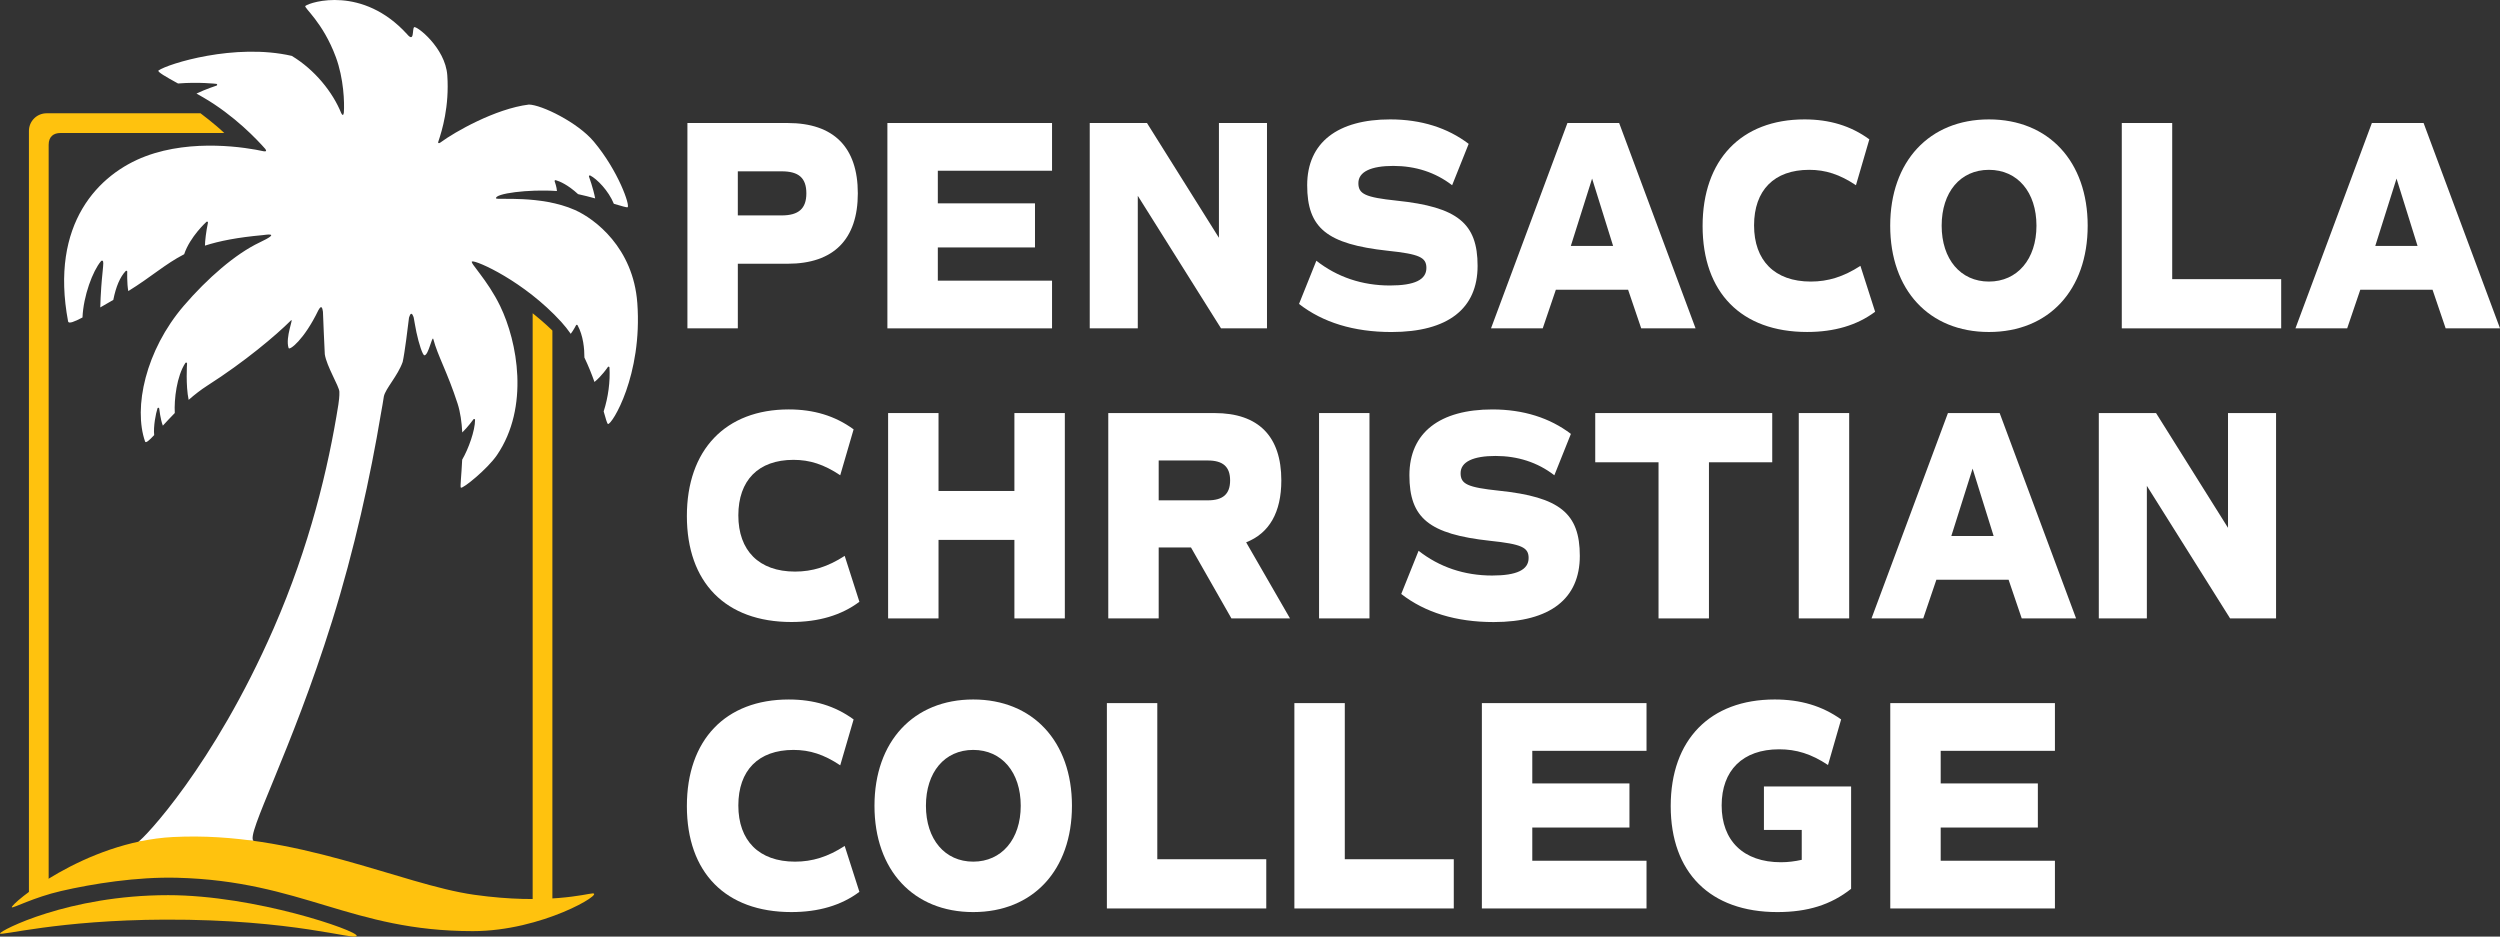
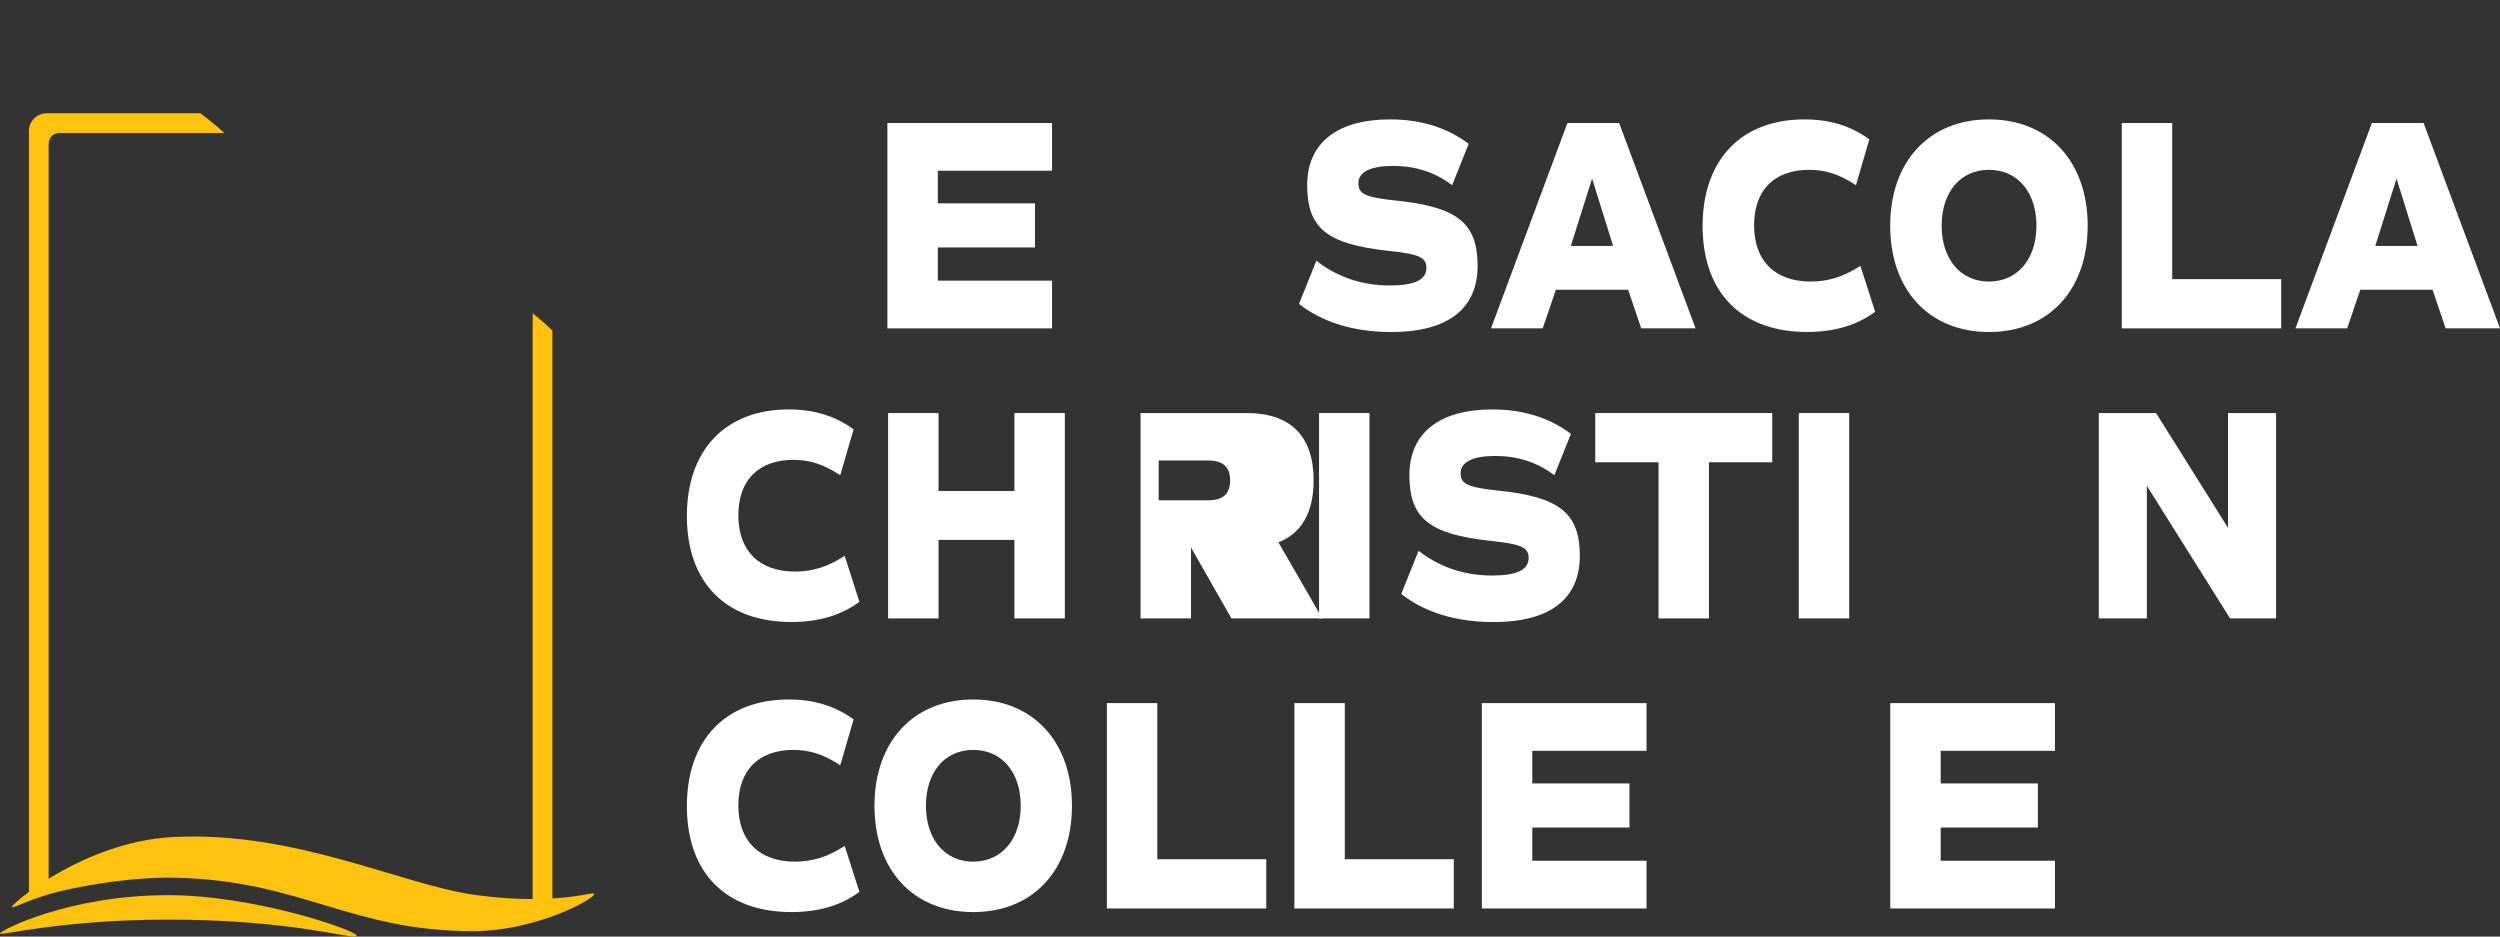
<svg xmlns="http://www.w3.org/2000/svg" id="Layer_2" viewBox="0 0 1852.59 694.06">
  <rect x="0" y="0" width="1852.59" height="694.06" fill="#333333" stroke="none" />
  <defs>
    <style>.cls-1{fill:#ffc20e;}.cls-1,.cls-2{stroke-width:0px;}.cls-2{fill:#fff;}</style>
  </defs>
  <g id="Layer_1-2">
    <path class="cls-1" d="M394.72,232.14v440.34l14.62-1.74V244.95c-6.32-6.17-12.44-11.03-14.62-12.82Z" />
    <path class="cls-1" d="M148.59,83.95H34.49c-7.19,0-13.05,5.85-13.05,13.05v566.96l14.62-6.45V107.25c0-6.13,3.8-8.68,8.64-8.68h121.51c-6.96-6.67-17.62-14.62-17.62-14.62Z" />
    <path class="cls-1" d="M124.49,663.34c64.65,0,140.43,26.33,139.84,30.13-.59,3.8-46.21-12.35-142.18-11.99-78.99.29-122.15,12.29-122.15,10.24s50.69-28.38,124.49-28.38Z" />
-     <path class="cls-2" d="M472.26,224.47c-3-40.81-31.37-62.29-46.3-68.89-25.3-11.19-57.92-7.24-58.36-8.56-1.19-3.56,23.95-6.95,45.12-5.46-.18-2.79-1.44-6.58-1.65-7.06-.14-.2-.14-.47-.02-.69.16-.26.47-.39.76-.3,2.95.85,8.94,3.33,16.56,10.35,4.18.91,8.51,2.02,12.67,3.16-1.4-7.42-4.55-16.05-4.58-16.15-.1-.26-.03-.55.18-.73.2-.18.5-.22.74-.09,4.97,2.55,13.52,11.18,17.5,20.96,5.65,1.67,9.59,2.82,10.14,2.59,2.18-.93-6.8-26.99-25.02-48.71-11.89-14.19-38.61-27.21-48.05-27.42-24.93,3.06-55.24,20.52-64.99,27.71h0c-.25.2-1.47,1.17-2.06.84-.33-.18-.24-.63-.09-1.12.06-.17.11-.34.18-.52l.03-.09c2.4-7.17,8.06-25.33,6.44-48.5-1.43-20.48-23.08-37.13-24.62-35.6-1.54,1.54.44,11.85-5.27,5.05C268.8-10.67,230.24,1.32,226.29,4.4c-1.49,1.15,12.95,11.85,22.6,37.96,5.84,15.77,6.44,33.66,5.92,41.08-.11.63-.32,1.67-.72,1.72-.47.06-.88-.69-1.22-1.3-6.25-15.52-19.62-32.22-36.66-42.45-42.13-9.66-91.72,5.85-98.75,10.82-1.21.87,5.71,4.85,14.47,9.64,15.23-1.24,28.28.25,28.43.27.31.03.55.28.58.59.04.31-.16.6-.45.7-.11.03-8.17,2.65-14.89,5.91,1.7.95,3.35,1.88,4.92,2.79,23.22,13.43,40.31,31.67,46.1,38.27.28.43.64,1.09.54,1.38-.21.56-1.16.37-1.84.3-12.48-2.76-52.54-9.43-87.44,3.7-34.57,13.01-71.15,49.67-57.4,122.52.57,1.71,4.45.24,10.65-3.04.66-15.95,7.57-34.48,13.71-41.72.46-.53.9-.42,1.07-.35.86.37.8,1.57.06,8.91-.3,3.01-.68,6.76-.94,10.64-.38,5.64-.62,10.59-.72,15.07,3.02-1.76,6.25-3.64,9.65-5.58,1.98-9.92,5-16.94,9.19-21.4.19-.2.48-.26.74-.15.25.1.42.36.41.63-.01.1-.32,8.68.77,14.4,17.39-10.76,27.34-20.09,41.4-27.32h0c4.39-13.04,16.41-23.91,16.54-24.02.21-.19.52-.22.77-.08.25.14.38.43.32.71-1.39,6.66-2.18,13.47-2.23,17.02,10.69-3.46,24.15-6.1,42.83-7.79,2.09-.19,14.37-2.46-2.42,5.48-17.73,8.4-38.59,26.49-56.09,46.88-28.38,33.06-37.45,75.48-28.67,100.64.6,1.3,2.98-.81,6.73-4.81-.68-6.41,1.17-15.87,2.44-19.82.09-.3.39-.48.7-.46.31.04.56.28.59.59.01.1.89,8.13,2.69,12.7,2.64-2.88,5.61-6.08,8.85-9.37-.56-10.09,1.42-27.38,7.87-37.12.17-.25.48-.36.77-.26.28.09.47.37.45.67-.02.17-1.08,16.25,1.18,26.97,4.38-3.85,9.07-7.51,13.95-10.63,27.5-17.55,50.76-37.15,61.88-48.27,2.34-2.34-4.39,12.58-1.76,20.48.58,2.02,11.37-5.92,22.04-27.97.45-.81,1.34-2.38,2.07-2.29.96.12,1.12,2.29,1.34,3.38h0c.24,6.18.97,24.3,1.37,31.48,1.35,8.99,10.63,23.66,10.81,27.8.14,3.17-.45,7.58-.73,9.41-7.47,47.15-21.3,104.91-47.97,165.93-44.65,102.15-96.36,156.01-100.33,158.14l85.44-.7c-6.09-4.06,27.74-65.4,58.2-162.85,16.51-52.82,28.4-107.06,36.15-153.53.77-4.12,1.87-10.54,2.21-12.98,1.29-5.89,10.3-15.2,13.94-25.51,1.5-6.58,3.89-26.12,4.66-32.59.02-.19.06-.37.13-.56.37-1.09.85-2.56,1.66-2.54.64.02,1.21,1.34,1.55,2.25.09.23.15.46.2.7.53,2.74,1.09,6.51,1.98,10.72,1.83,8.6,4.62,17.11,5.93,17.11,3.07,0,5.7-14.92,6.58-12.07,3.29,12.51,10.46,24.57,17.99,47.83,2.06,6.35,3.07,13.85,3.47,21.41,4.15-3.98,8.22-9.65,8.28-9.72.17-.24.47-.34.74-.25.28.09.47.34.47.63,0,7.92-4.87,21.52-9.54,29.5h0c-.54,11.51-1.62,20.23-1,20.75,1.31,1.09,19.74-13.83,26.77-24.14,24.27-35.65,15.14-84.03,2.41-110.36-9.49-19.64-23.04-32.48-20.85-33.14,3.16-.94,38.62,14.71,66.05,44.77,2.53,2.77,4.88,5.75,7.06,8.87,2.2-2.87,3.88-6.27,3.9-6.31.11-.23.33-.37.58-.38.28,0,.48.13.6.35,4.27,7.82,5.06,17.57,5.05,23.92,2.94,6.13,5.4,12.3,7.46,18.1,5.39-4.41,9.58-10.57,9.86-10.99l.13-.17c.18-.18.45-.24.69-.16.24.09.41.3.44.56v.03c.62,10.45-.94,22.11-4.31,32.55,1.59,5.63,2.58,9.18,3.21,9.32,2.85.66,25.67-35.98,21.72-89.74Z" />
-     <path class="cls-2" d="M635.68,143.3c0,34.01-17.9,52.14-51.95,52.14h-36.97v47.89h-37.36V91.16h74.33c34.05,0,51.95,17.9,51.95,52.14ZM597.54,143.3c0-11.41-5.64-16.34-18.29-16.34h-32.5v32.67h32.5c12.65,0,18.29-5.15,18.29-16.34Z" />
    <polygon class="cls-2" points="694.96 126.52 694.96 150.69 766.96 150.69 766.96 183.36 694.96 183.36 694.96 207.98 779.6 207.98 779.6 243.33 657.59 243.33 657.59 91.16 779.6 91.16 779.6 126.52 694.96 126.52" />
-     <polygon class="cls-2" points="938.88 91.16 938.88 243.33 904.83 243.33 843.14 145.09 843.14 243.33 807.53 243.33 807.53 91.16 849.95 91.16 903.27 176.2 903.27 91.16 938.88 91.16" />
    <path class="cls-2" d="M962.63,225.21l12.84-32c15.37,12.08,33.86,18.35,54.49,18.35,18.29,0,27.05-4.25,27.05-12.98,0-7.83-5.06-10.29-28.6-12.76-45.15-4.92-59.74-16.78-59.74-48.56s22.77-48.78,61.49-48.78c22.96,0,42.62,6.27,58.18,18.13l-12.26,30.66c-12.45-9.62-27.24-14.32-43.59-14.32s-25.88,4.25-25.88,12.76c0,8.06,5.06,10.52,28.41,12.98,45.15,4.7,59.93,16.78,59.93,48.34s-21.79,49.01-63.83,49.01c-28.02,0-50.98-7.16-68.5-20.81Z" />
    <path class="cls-2" d="M1206.46,214.69h-53.51l-9.73,28.64h-38.33l56.63-152.17h38.33l56.63,152.17h-40.28l-9.73-28.64ZM1179.8,132.34l-15.76,49.9h31.33l-15.57-49.9Z" />
    <path class="cls-2" d="M1261.69,167.47c0-49.01,28.6-78.99,75.5-78.99,18.49,0,34.25,4.7,48.06,14.77l-9.92,34.01c-12.07-8.06-22.57-11.41-34.64-11.41-26.08,0-40.86,15.22-40.86,41.18s15.18,41.62,42.03,41.62c12.84,0,24.32-3.58,36.78-11.64l10.9,34.01c-13.43,10.07-30.36,14.99-50.4,14.99-48.84,0-77.45-29.32-77.45-78.55Z" />
    <path class="cls-2" d="M1400.71,167.25c0-47.67,28.99-78.77,73.17-78.77s73.17,31.11,73.17,78.77-28.8,78.77-73.17,78.77-73.17-31.11-73.17-78.77ZM1509.09,167.25c0-24.84-14.01-41.4-35.22-41.4s-35.03,16.56-35.03,41.4,14.01,41.4,35.03,41.4,35.22-16.56,35.22-41.4Z" />
    <polygon class="cls-2" points="1690.44 206.86 1690.44 243.33 1572.32 243.33 1572.32 91.16 1609.68 91.16 1609.68 206.86 1690.44 206.86" />
    <path class="cls-2" d="M1802.58,214.69h-53.51l-9.73,28.64h-38.33l56.63-152.17h38.33l56.63,152.17h-40.28l-9.73-28.64ZM1775.92,132.34l-15.76,49.9h31.33l-15.57-49.9Z" />
    <path class="cls-2" d="M509,382.4c0-49.01,28.6-79,75.5-79,18.49,0,34.25,4.7,48.06,14.77l-9.92,34.01c-12.07-8.06-22.57-11.41-34.64-11.41-26.08,0-40.86,15.22-40.86,41.18s15.18,41.62,42.03,41.62c12.84,0,24.32-3.58,36.78-11.64l10.9,34.01c-13.43,10.07-30.36,14.99-50.4,14.99-48.84,0-77.45-29.32-77.45-78.55Z" />
    <polygon class="cls-2" points="789.08 306.09 789.08 458.27 751.71 458.27 751.71 400.08 695.48 400.08 695.48 458.27 658.12 458.27 658.12 306.09 695.48 306.09 695.48 363.83 751.71 363.83 751.71 306.09 789.08 306.09" />
-     <path class="cls-2" d="M912.53,458.27l-29.97-52.59h-23.93v52.59h-37.36v-152.17h78.81c32.5,0,49.43,17.23,49.43,49.9,0,23.72-8.95,39.16-26.07,45.88l32.5,56.39h-43.39ZM858.63,370.77h36.39c11.29,0,16.54-4.7,16.54-14.77s-5.25-14.77-16.54-14.77h-36.39v29.54Z" />
+     <path class="cls-2" d="M912.53,458.27l-29.97-52.59v52.59h-37.36v-152.17h78.81c32.5,0,49.43,17.23,49.43,49.9,0,23.72-8.95,39.16-26.07,45.88l32.5,56.39h-43.39ZM858.63,370.77h36.39c11.29,0,16.54-4.7,16.54-14.77s-5.25-14.77-16.54-14.77h-36.39v29.54Z" />
    <rect class="cls-2" x="977.47" y="306.09" width="37.36" height="152.17" />
    <path class="cls-2" d="M1038.38,440.14l12.84-32c15.37,12.08,33.86,18.35,54.49,18.35,18.29,0,27.05-4.25,27.05-12.98,0-7.83-5.06-10.29-28.6-12.76-45.15-4.92-59.74-16.78-59.74-48.56s22.77-48.78,61.49-48.78c22.96,0,42.62,6.27,58.18,18.13l-12.26,30.66c-12.45-9.62-27.24-14.32-43.59-14.32s-25.88,4.25-25.88,12.76c0,8.06,5.06,10.52,28.41,12.98,45.15,4.7,59.93,16.78,59.93,48.34s-21.79,49.01-63.83,49.01c-28.02,0-50.98-7.16-68.5-20.81Z" />
    <polygon class="cls-2" points="1313.29 342.57 1266.39 342.57 1266.39 458.27 1229.03 458.27 1229.03 342.57 1182.13 342.57 1182.13 306.09 1313.29 306.09 1313.29 342.57" />
    <rect class="cls-2" x="1332.95" y="306.09" width="37.36" height="152.17" />
-     <path class="cls-2" d="M1488.43,429.62h-53.51l-9.73,28.64h-38.33l56.63-152.17h38.33l56.63,152.17h-40.28l-9.73-28.64ZM1461.77,347.27l-15.76,49.9h31.33l-15.57-49.9Z" />
    <polygon class="cls-2" points="1686.64 306.09 1686.64 458.27 1652.59 458.27 1590.9 360.03 1590.9 458.27 1555.29 458.27 1555.29 306.09 1597.71 306.09 1651.03 391.13 1651.03 306.09 1686.64 306.09" />
    <path class="cls-2" d="M509,597.34c0-49.01,28.6-78.99,75.5-78.99,18.49,0,34.25,4.7,48.06,14.77l-9.92,34.01c-12.07-8.06-22.57-11.41-34.64-11.41-26.08,0-40.86,15.22-40.86,41.18s15.18,41.62,42.03,41.62c12.84,0,24.32-3.58,36.78-11.64l10.9,34.01c-13.43,10.07-30.36,14.99-50.4,14.99-48.84,0-77.45-29.32-77.45-78.55Z" />
    <path class="cls-2" d="M648.02,597.11c0-47.67,28.99-78.77,73.17-78.77s73.17,31.11,73.17,78.77-28.8,78.77-73.17,78.77-73.17-31.11-73.17-78.77ZM756.4,597.11c0-24.84-14.01-41.4-35.22-41.4s-35.03,16.56-35.03,41.4,14.01,41.4,35.03,41.4,35.22-16.56,35.22-41.4Z" />
    <polygon class="cls-2" points="938.35 636.72 938.35 673.2 820.24 673.2 820.24 521.03 857.6 521.03 857.6 636.72 938.35 636.72" />
    <polygon class="cls-2" points="1077.3 636.72 1077.3 673.2 959.18 673.2 959.18 521.03 996.54 521.03 996.54 636.72 1077.3 636.72" />
    <polygon class="cls-2" points="1135.48 556.39 1135.48 580.55 1207.48 580.55 1207.48 613.23 1135.48 613.23 1135.48 637.84 1220.13 637.84 1220.13 673.2 1098.12 673.2 1098.12 521.03 1220.13 521.03 1220.13 556.39 1135.48 556.39" />
-     <path class="cls-2" d="M1371.74,658.65c-14.98,11.86-32.3,17.23-54.68,17.23-49.82,0-79-29.32-79-78.55s29.19-78.99,77.06-78.99c19.07,0,35.03,4.7,49.23,14.77l-9.73,33.79c-12.45-8.28-23.55-11.64-36.19-11.64-27.05,0-42.62,15.66-42.62,41.62s15.96,42.07,43.98,42.07c5.25,0,10.31-.67,15.37-1.79v-22.15h-28.02v-32.22h64.6v75.86Z" />
    <polygon class="cls-2" points="1438.12 556.39 1438.12 580.55 1510.12 580.55 1510.12 613.23 1438.12 613.23 1438.12 637.84 1522.77 637.84 1522.77 673.2 1400.76 673.2 1400.76 521.03 1522.77 521.03 1522.77 556.39 1438.12 556.39" />
    <path class="cls-1" d="M128.39,620.26c90.45-4.6,168.83,35.2,223.12,42.82,53.7,7.54,83.28-.84,87.64-1.04,9.19-.42-37.43,27.96-88.82,27.96-90.11,0-126.49-37.11-218.9-39.55-30.13-.8-63.05,4.49-86.07,9.81-20.45,4.72-35.87,12.96-36.59,12.09-1.52-1.83,53.63-48.74,119.61-52.1Z" />
  </g>
</svg>